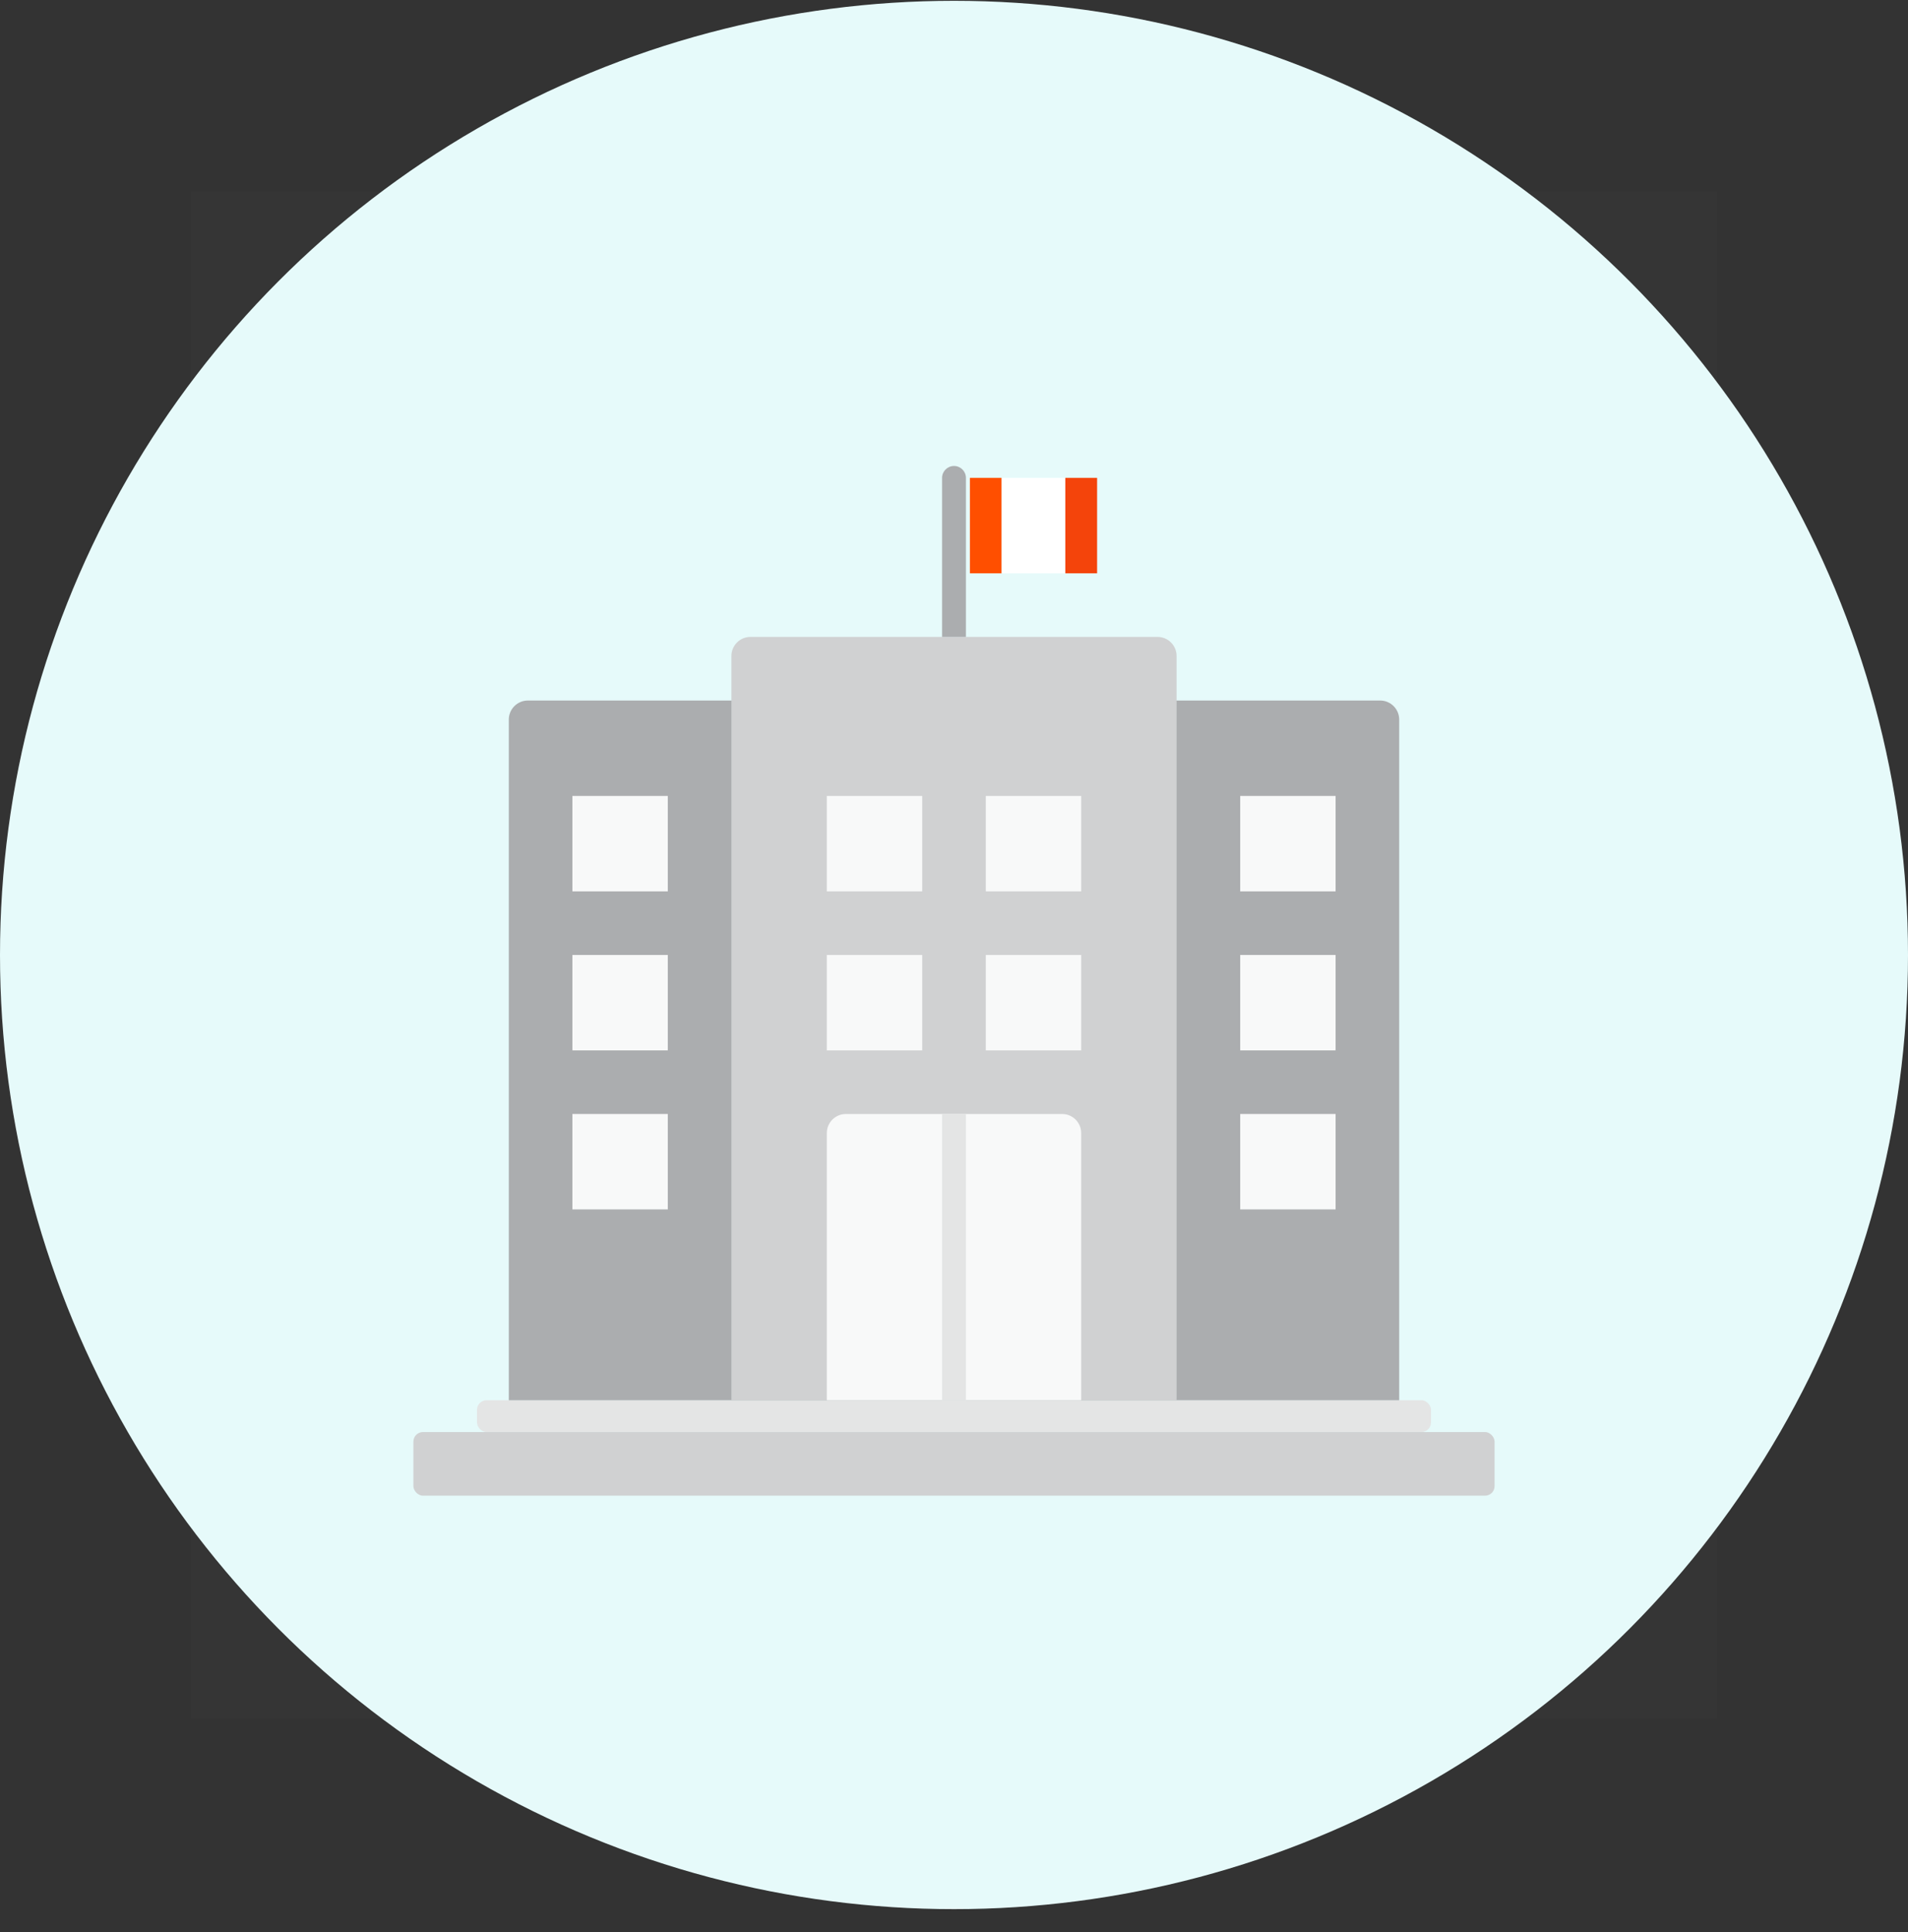
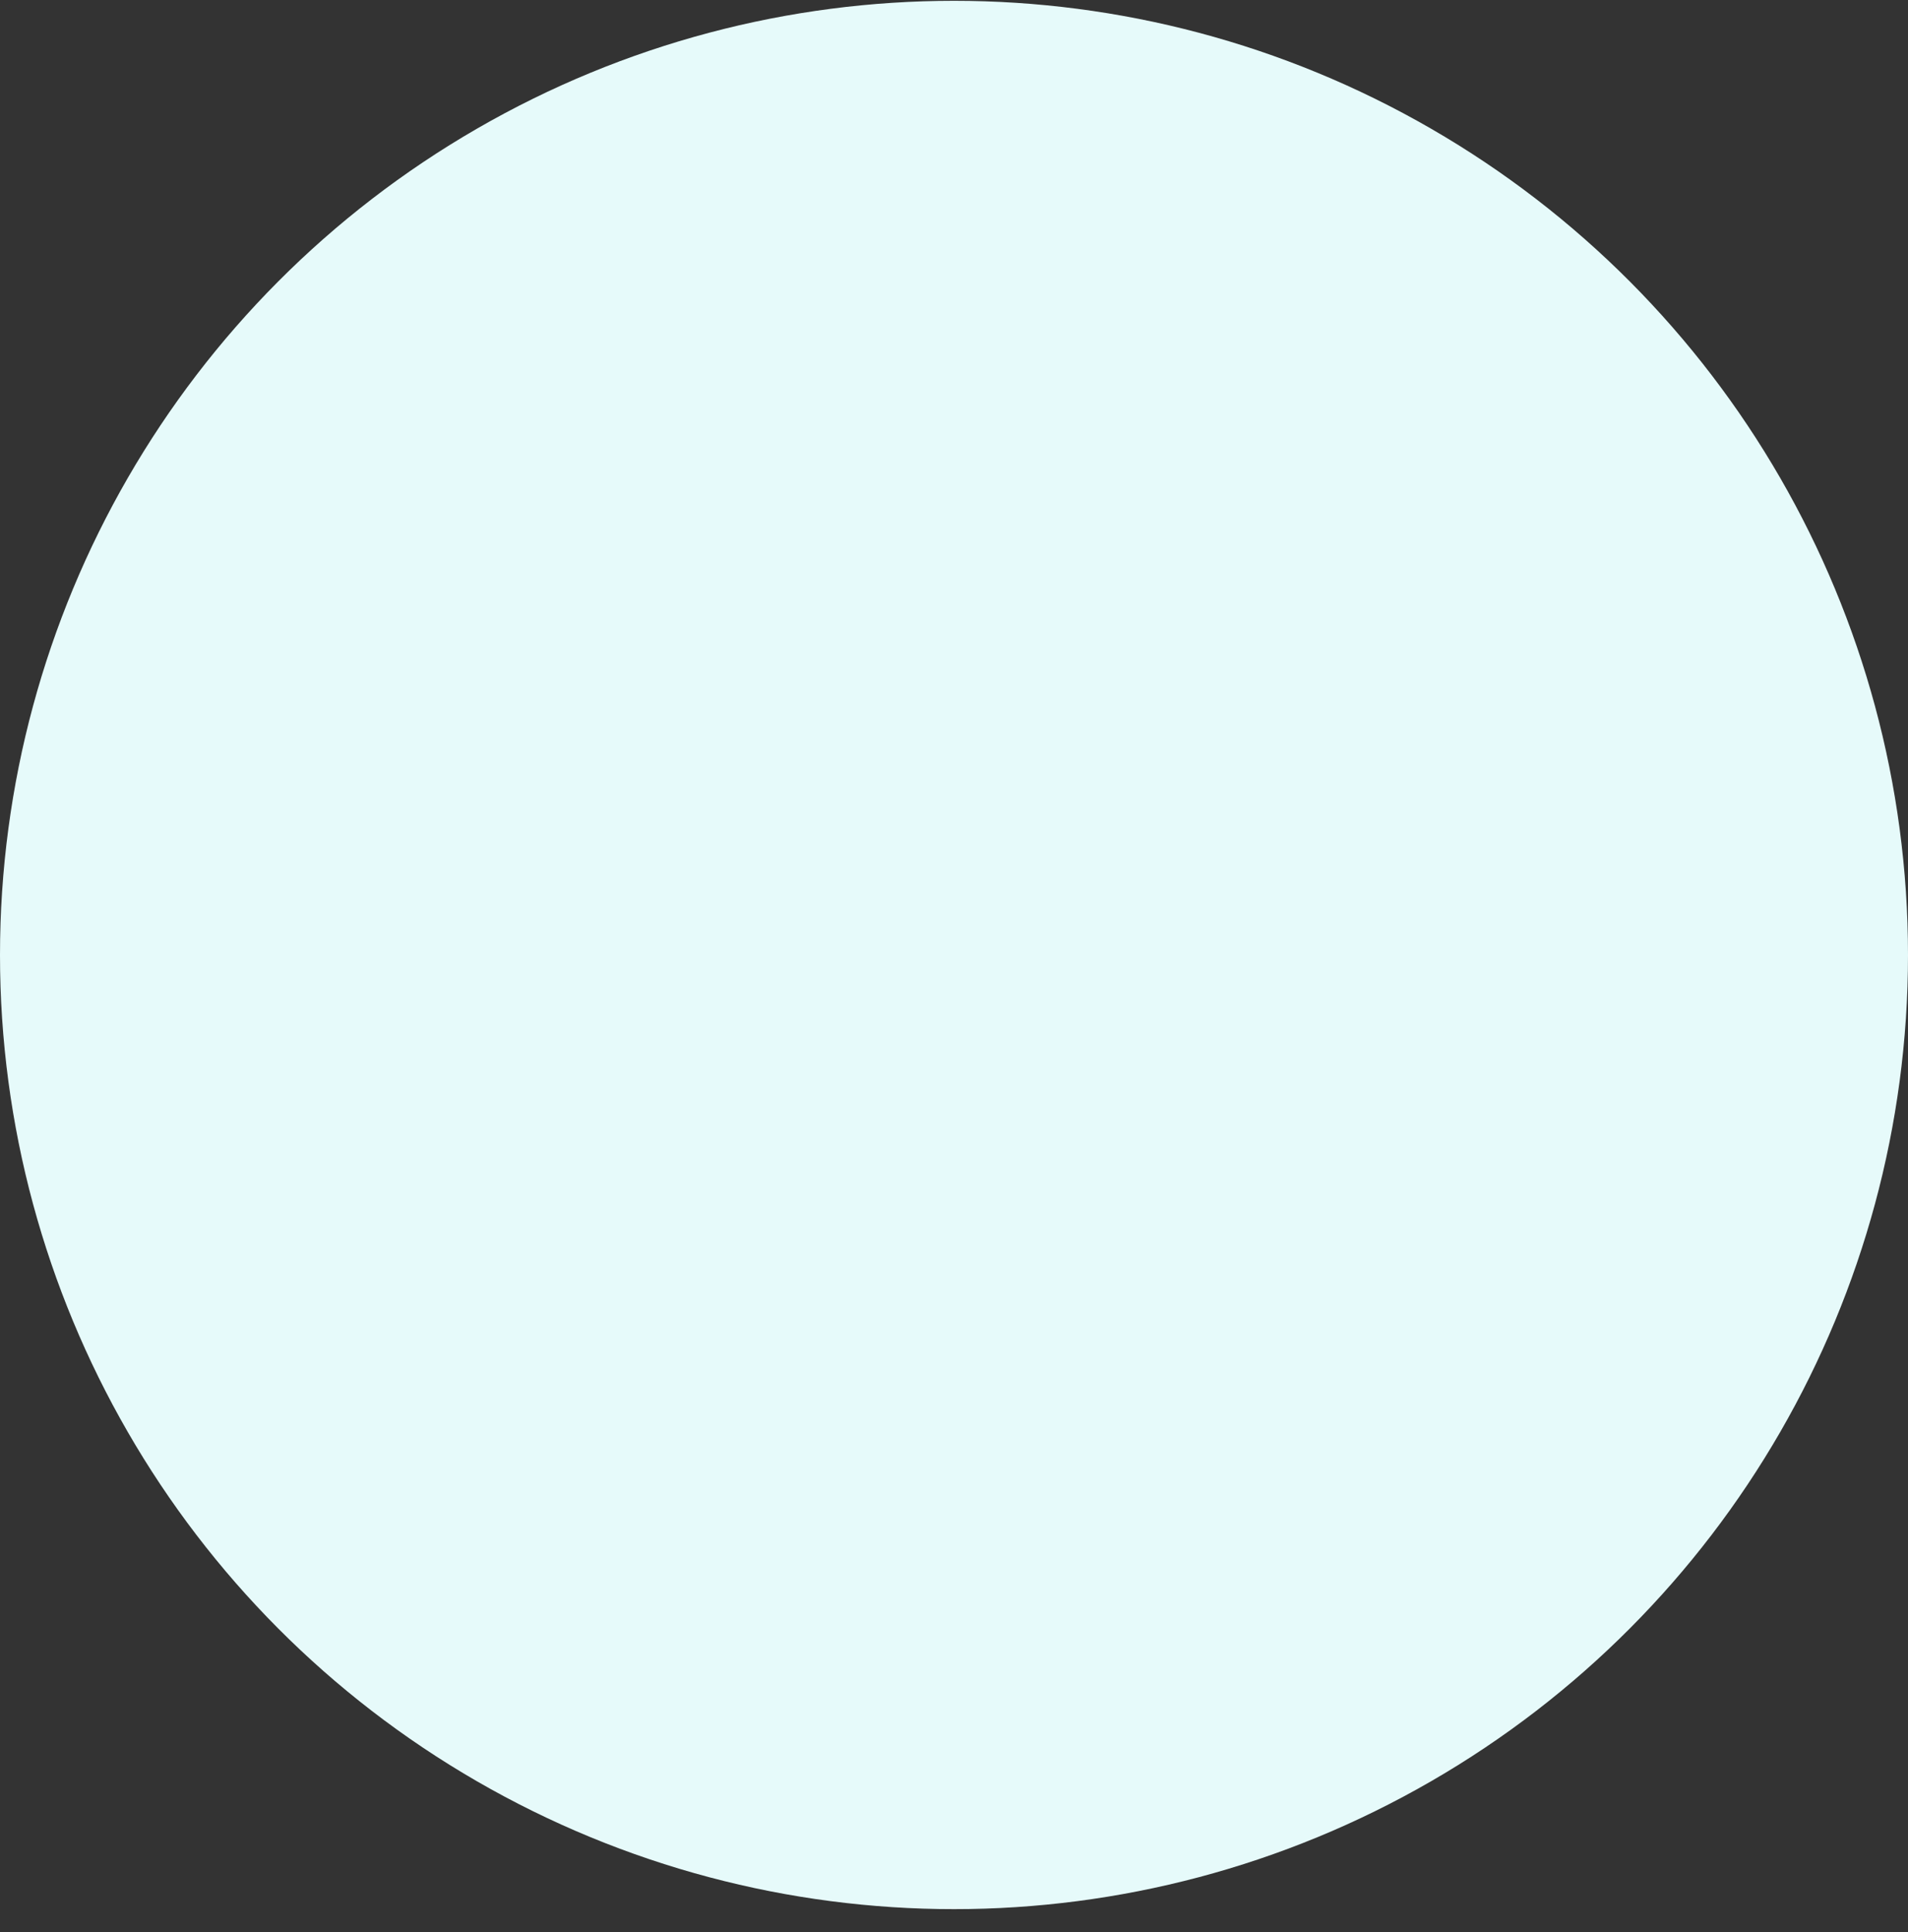
<svg xmlns="http://www.w3.org/2000/svg" width="80" height="81" viewBox="0 0 80 81" fill="none">
  <rect x="0" y="0" width="80" height="81" fill="#333333" stroke="none" />
  <circle cx="40" cy="40.034" r="40" fill="#E6FAFA" />
  <g clip-path="url(#clip0_11240_6253)">
    <rect width="64" height="64" transform="translate(8 8.034)" fill="white" fill-opacity="0.01" />
    <rect x="17.333" y="60.034" width="45.333" height="2.667" rx="0.4" fill="#D0D1D2" />
    <rect x="20" y="58.7" width="40" height="1.333" rx="0.4" fill="#E4E5E5" />
    <path d="M21.333 30.167C21.333 29.725 21.692 29.367 22.133 29.367H57.867C58.309 29.367 58.667 29.725 58.667 30.167V58.7H21.333V30.167Z" fill="#ABADAF" />
-     <path d="M30.667 27.5C30.667 27.058 31.025 26.7 31.467 26.7H48.533C48.975 26.7 49.333 27.058 49.333 27.5V58.7H30.667V27.5Z" fill="#D0D1D2" />
-     <path d="M40.5 20.034C40.5 19.758 40.276 19.534 40 19.534C39.724 19.534 39.5 19.758 39.5 20.034H40.5ZM40.5 26.7V20.034H39.5V26.7H40.5Z" fill="#ABADAF" />
+     <path d="M30.667 27.5C30.667 27.058 31.025 26.7 31.467 26.7H48.533C48.975 26.7 49.333 27.058 49.333 27.5H30.667V27.5Z" fill="#D0D1D2" />
    <rect x="40.667" y="20.034" width="1.333" height="4" fill="#FF4F00" />
    <rect x="42" y="20.034" width="2.667" height="4" fill="white" />
    <rect x="44.667" y="20.034" width="1.333" height="4" fill="#F4440B" />
    <rect x="24" y="33.367" width="4" height="4" fill="#F8F9F9" />
    <rect x="52" y="33.367" width="4" height="4" fill="#F8F9F9" />
-     <rect x="34.667" y="33.367" width="4" height="4" fill="#F8F9F9" />
    <rect x="41.333" y="33.367" width="4" height="4" fill="#F8F9F9" />
    <rect x="24" y="40.034" width="4" height="4" fill="#F8F9F9" />
    <rect x="52" y="40.034" width="4" height="4" fill="#F8F9F9" />
    <rect x="34.667" y="40.034" width="4" height="4" fill="#F8F9F9" />
    <rect x="41.333" y="40.034" width="4" height="4" fill="#F8F9F9" />
    <rect x="24" y="46.7" width="4" height="4" fill="#F8F9F9" />
    <rect x="52" y="46.7" width="4" height="4" fill="#F8F9F9" />
    <path d="M34.667 47.5C34.667 47.059 35.025 46.7 35.467 46.7H44.533C44.975 46.7 45.333 47.059 45.333 47.5V58.7H34.667V47.5Z" fill="#F8F9F9" />
    <path d="M40 58.7V46.7" stroke="#E4E5E5" />
  </g>
  <defs>
    <clipPath id="clip0_11240_6253">
-       <rect width="64" height="64" fill="white" transform="translate(8 8.034)" />
-     </clipPath>
+       </clipPath>
  </defs>
</svg>